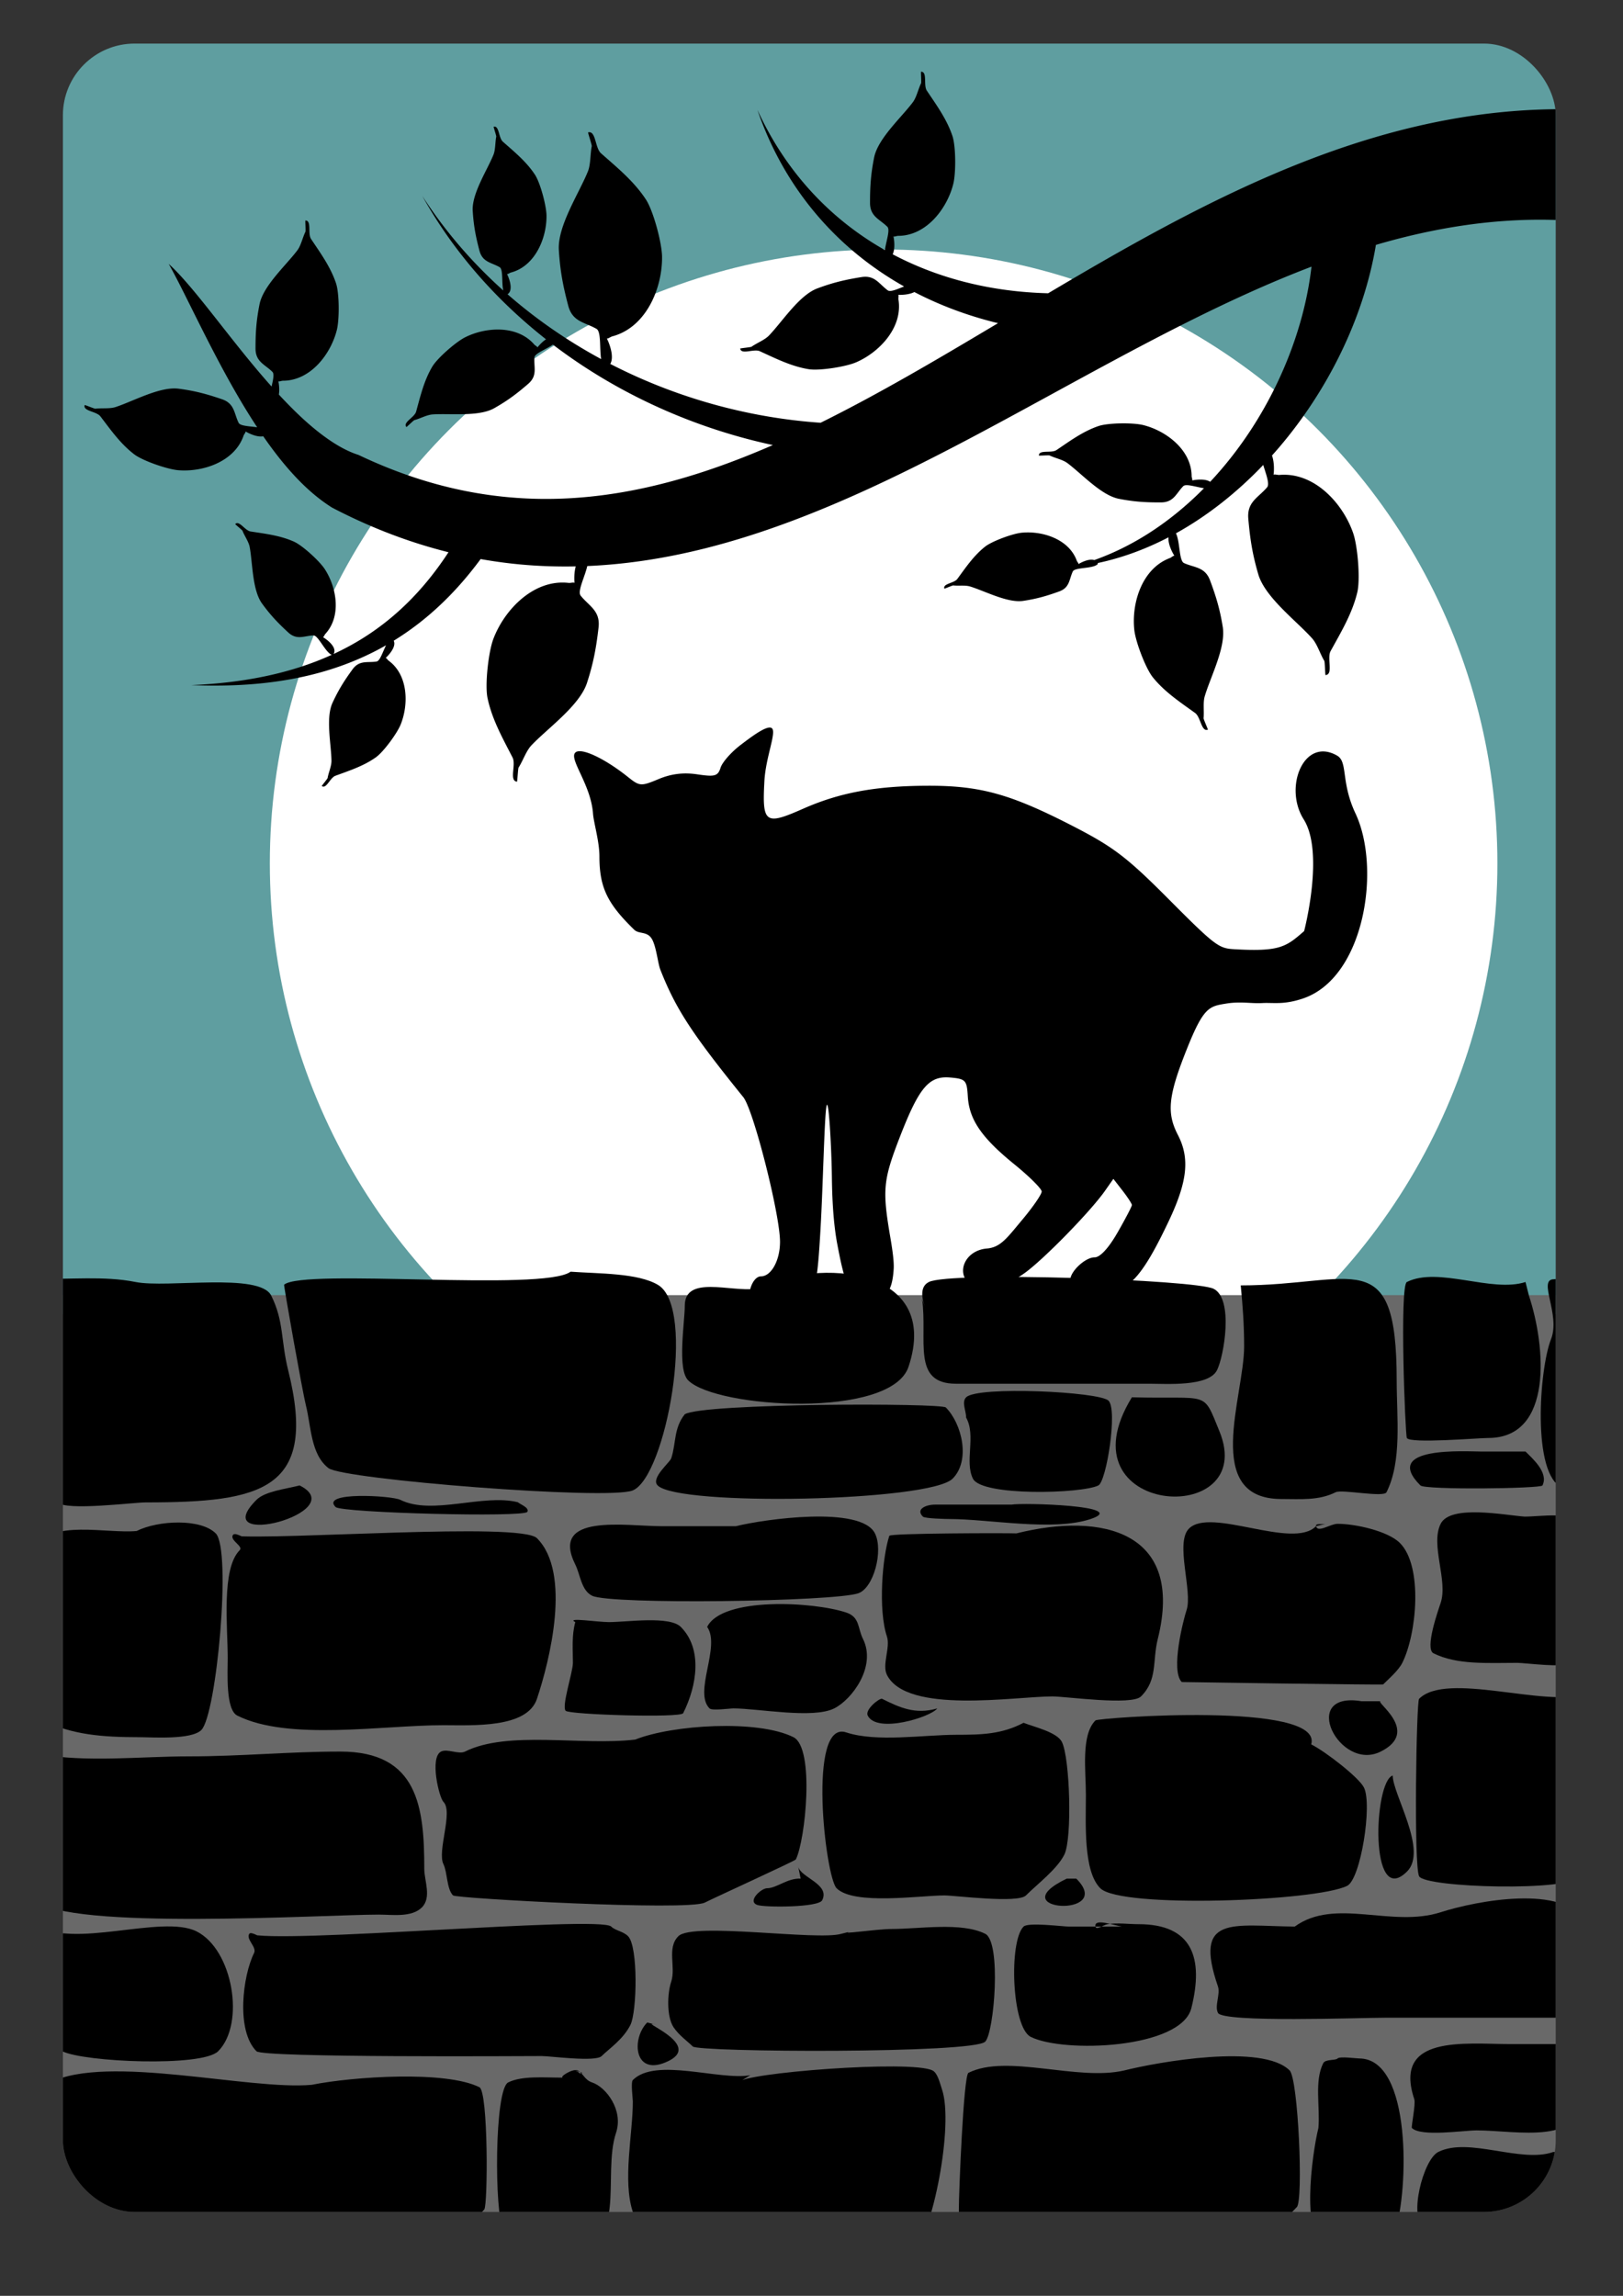
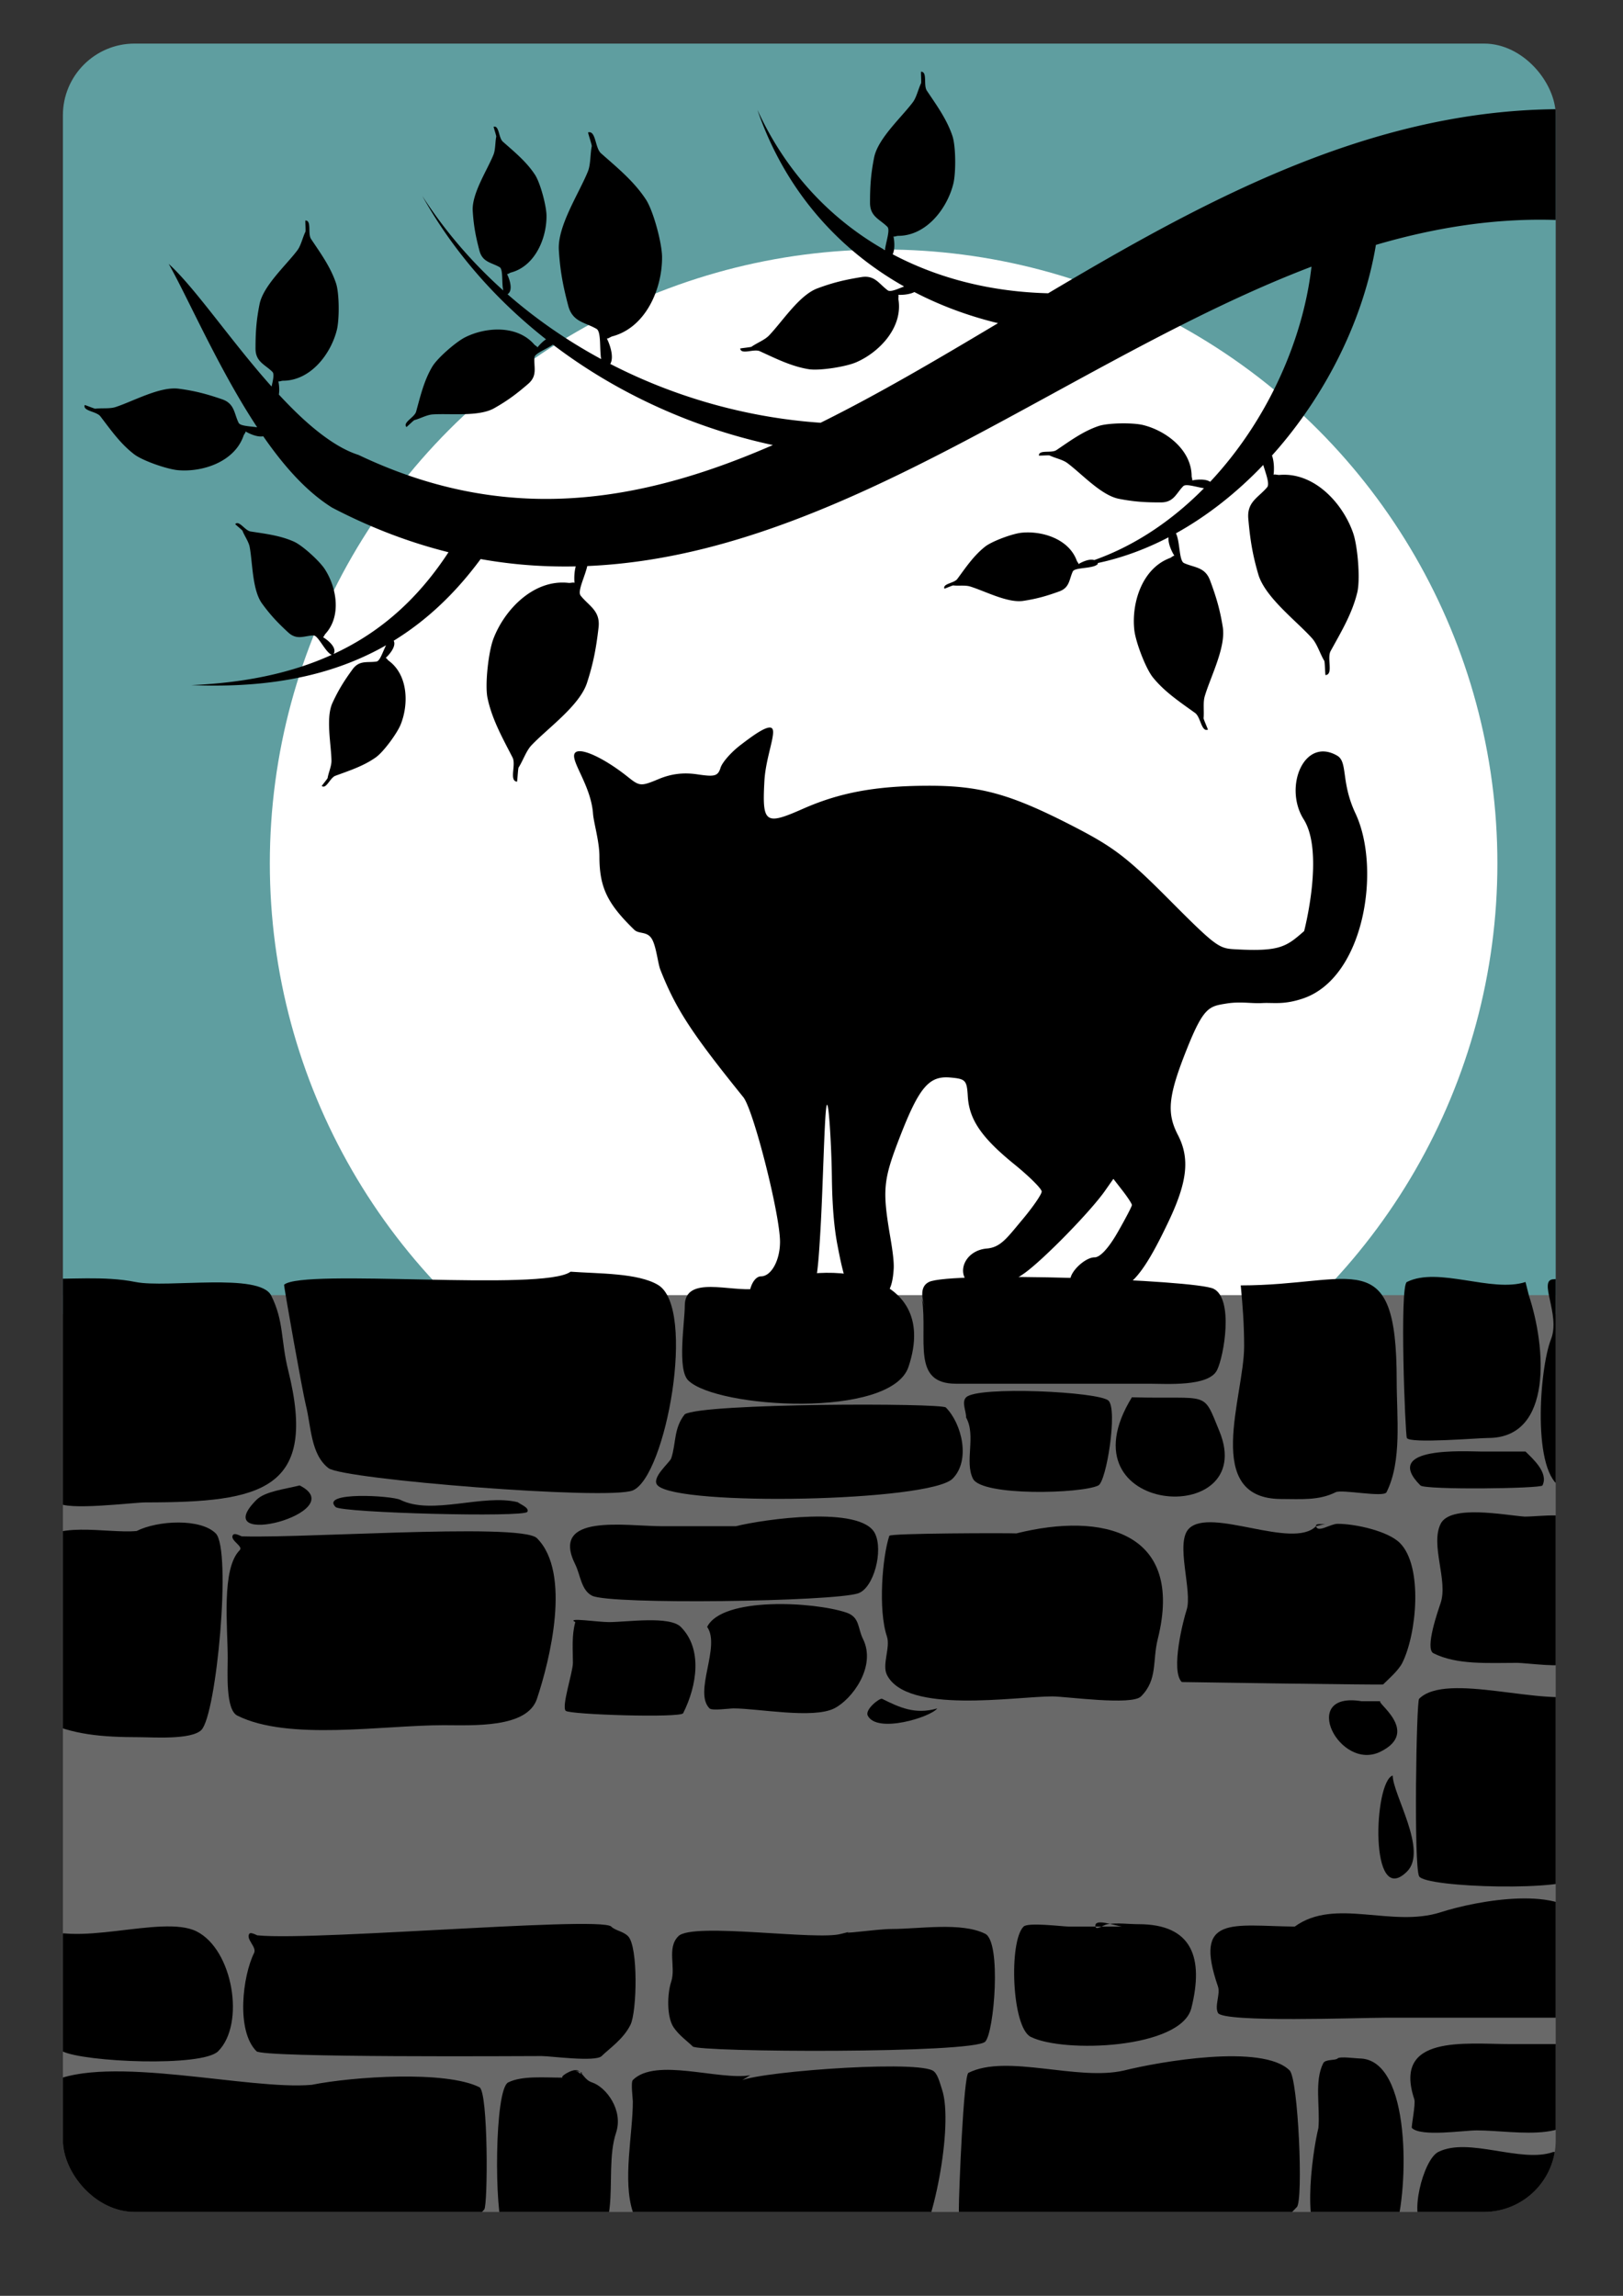
<svg xmlns="http://www.w3.org/2000/svg" width="210mm" height="297mm" viewBox="0 0 744.094 1052.362">
  <rect x="0" y="0" width="744.094" height="1052.362" fill="#333333" stroke="none" />
  <defs>
    <clipPath clipPathUnits="userSpaceOnUse" id="a">
      <rect width="684.413" height="993.936" x="28.838" y="19.976" ry="32.873" fill="peru" stroke-width="3" />
    </clipPath>
  </defs>
  <g clip-path="url(#a)">
    <path fill="#5f9ea0" d="M19.032 11.048H723.21v591.347H19.032z" />
    <circle cx="405.107" cy="395.763" r="281.4" fill="#fff" />
    <path d="M369.513 595.212c2.3-2.3 3.618-4.256 4.537-8.678.92-4.423 1.44-11.313 2.147-23.482 1.127-19.392 1.766-51.722 2.744-56.11.977-4.389 2.292 19.164 2.453 32.77.149 12.562.98 22.8 2.521 30.845 1.54 8.044 3.44 17.725 6.423 21.516 2.794 3.551 7.104 5.313 9.913 5.288 2.809-.024 4.813-2.184 7.17-5.781 1.646-2.513 2.154-7.155 2.313-10.05.159-2.896-.379-7.524-1.521-14.185-1.865-10.876-2.697-17.448-2.14-23.69.556-6.242 2.5-12.154 6.185-21.712 9.041-23.444 13.56-28.873 23.326-28.028 7.13.617 7.684 1.205 8.123 8.626.631 10.669 6.3 18.947 21.337 31.155 6.895 5.598 12.537 11.215 12.537 12.482 0 1.267-3.968 7.043-8.819 12.837-7.108 8.49-9.996 12.752-16.33 13.292-9.332.797-13.505 9.674-9.192 14.87 4.973 5.993 16.794 3.48 26.764-3.799 8.824-6.443 29.983-28.087 36.626-37.562l1.91-2.726 1.911-2.725 2.115 2.725 2.115 2.726a64.763 64.763 0 012.996 4.17c.772 1.185 1.255 2.071 1.262 2.37.008.3-.723 1.861-1.908 4.133a251.396 251.396 0 01-4.628 8.405c-2.073 3.614-4.08 6.476-5.885 8.434-1.803 1.958-3.403 3.013-4.659 3.013-4.302 0-11.196 6.435-11.196 10.452 0 4.428 8.73 7.373 17.477 5.895 5.088-.86 9.17-3.117 13.392-8.13 4.221-5.015 8.583-12.786 14.228-24.674 4.33-9.117 6.782-16.35 7.458-22.643.676-6.294-.424-11.65-3.199-17.015-5.271-10.193-4.432-18.01 4.268-39.746 7.585-18.951 10.166-19.205 17.883-20.457 6.633-1.076 11.397.053 16.522-.234 5.124-.288 9.779.913 18.681-2.095 28.255-9.546 35.9-59.654 24.082-84.797-6.84-14.55-3.401-23.639-8.43-26.53-15.223-8.748-24.604 14.507-15.339 29.187 9.648 15.286.219 51.246.219 51.246-8.18 7.126-10.99 9.502-31.657 8.335-7.369-.416-8.535-.95-30.145-22.67-19.441-19.539-25.548-24.201-44.35-33.866-28.67-14.736-42.48-18.54-66.887-18.424-23.618.112-40.017 3.17-56.771 10.584-17.318 7.663-18.717 6.647-17.638-12.811.583-10.522 5.275-21.463 3.642-23.895-1.633-2.432-9.591 3.646-14.65 7.504-4.212 3.213-8.296 7.852-9.077 10.31-1.236 3.896-2.604 4.291-10.664 3.082-6.325-.948-11.925-.267-17.724 2.156-8.09 3.38-8.73 3.34-14.012-.886-10.928-8.742-22.42-14.167-24.465-10.935-2.149 3.394 7.428 14.691 8.37 27.667.304 4.17 2.933 12.69 2.937 19.623.01 14.11 3.54 21.545 15.955 33.603 2.12 2.059 5.757.645 7.929 3.967 2.171 3.322 2.878 11.38 4.053 14.36 7.074 17.946 14.284 29.021 38.027 58.413 2.314 2.865 6.505 16.225 10.126 30.461 3.62 14.236 6.672 29.35 6.707 35.721.023 4.287-.978 8.278-2.578 11.197-1.6 2.919-3.8 4.766-6.173 4.766-1.956 0-3.69 2.2-4.588 4.816-.898 2.616-.962 5.649.422 7.316 2.124 2.559 6.846 3.546 11.778 3.152 4.933-.393 10.075-2.168 13.04-5.134z" />
    <path d="M422.28 32.874c-.144 0 .196 4.908.004 5.293-1.29 2.587-2.044 6.385-3.776 8.697-5.239 6.995-16.013 16.621-17.752 25.342-1.493 7.49-1.882 13.13-1.876 20.793.004 6.296 4.443 7.459 7.946 10.957 1.377 1.375-.57 6.627-1.122 10.677-24.743-14.009-45.264-35.489-58.457-64.27 10.606 30.84 29.838 55.958 55.707 73.756a153.15 153.15 0 0011.541 7.193c-3.148 1.248-6.271 2.65-7.475 1.783-4.016-2.895-5.88-7.09-12.093-6.081-7.564 1.227-13.07 2.517-20.222 5.195-8.328 3.118-16.094 15.3-22.156 21.596-2.003 2.081-5.632 3.435-7.977 5.125-.35.252-5.248.705-5.225.847.486 2.99 6.25-.035 9.007 1.22 7.28 3.313 14.375 6.934 22.403 8.237 4.915.798 16.977-1.107 21.703-3.138 10.666-4.583 21.536-15.977 19.452-28.817-.1-.62.22-1.823-.092-2.15 1.104.1 4.876.038 7.39-1.258 11.84 6.159 24.688 10.95 38.35 14.261-27.75 16.567-54.65 32.437-81.348 45.654-32.103-2.208-64-10.849-93.055-25.268a244.635 244.635 0 01-3.37-1.704c2.057-3.456-.723-10.113-1.578-11.647.528.187 1.728-.78 2.48-.978 15.59-4.106 23.02-22.153 22.84-36.54-.08-6.374-3.996-20.995-7.374-26.16-5.518-8.435-13.192-14.645-20.61-21.22-2.81-2.491-2.283-10.543-5.914-9.587-.174.046 1.779 5.82 1.67 6.343-.734 3.507-.439 8.297-1.787 11.614-4.077 10.034-13.961 24.965-13.3 35.966.57 9.45 1.879 16.333 4.297 25.517 1.987 7.544 7.675 7.543 12.975 10.634 2.18 1.27 1.33 8.777 2.11 13.838-15.335-8.29-29.783-18.23-42.911-29.715 2.991-1.892.467-7.992-.234-9.249.375.137 1.236-.557 1.774-.7 11.144-2.934 16.455-15.833 16.326-26.117-.057-4.557-2.856-15.008-5.271-18.7-3.944-6.03-9.43-10.469-14.732-15.169-2.008-1.78-1.633-7.535-4.228-6.852-.124.033 1.272 4.16 1.194 4.533-.524 2.507-.314 5.932-1.277 8.302-2.915 7.173-9.98 17.845-9.507 25.709.407 6.754 1.343 11.675 3.072 18.24 1.42 5.393 5.486 5.392 9.274 7.601 1.676.977.848 7.109 1.657 10.677-14.153-12.675-26.715-27.169-37.125-43.344 14.183 25.413 33.66 47.581 56.723 65.722-1.87 1.223-3.444 3.064-3.915 3.742-.042-.413-1.081-.897-1.459-1.334-7.807-9.04-22.236-8.113-31.752-3.31-4.217 2.128-12.674 9.494-15.012 13.423-3.818 6.418-5.455 13.545-7.417 20.623-.743 2.68-6.272 4.953-4.453 7.058.087.1 3.293-3.08 3.677-3.177 2.572-.653 5.665-2.41 8.31-2.592 8.006-.552 21.162 1.17 28.268-2.852 6.104-3.454 10.259-6.566 15.584-11.165 4.375-3.778 2.522-7.564 2.854-12.097.136-1.855 5.357-3.724 8.477-5.876a247.256 247.256 0 0026.043 17.296c23.027 13.285 48.392 23.06 74.786 28.74-13.255 5.78-26.511 10.775-39.851 14.738-24.068 7.15-48.25 10.883-72.934 9.747-24.664-1.135-50.285-7.149-77.181-19.97-6.971-2.187-14.795-7.185-23.073-14.432-4.522-3.96-9.011-8.452-13.438-13.235.406-2.438-.008-5.197-.236-6.088.362.25 1.473-.248 2.087-.248 12.7 0 21.981-12.258 24.73-23.254 1.218-4.872 1.169-16.796-.369-21.409-2.51-7.532-7.11-13.803-11.442-20.3-1.64-2.462.374-8.491-2.584-8.491-.142 0 .188 4.792 0 5.168-1.263 2.524-2 6.234-3.692 8.49-5.12 6.826-15.645 16.217-17.347 24.73-1.463 7.313-1.845 12.82-1.845 20.302 0 6.146 4.332 7.286 7.75 10.704.944.944.28 3.763-.386 6.726a353.515 353.515 0 01-7.244-8.387c-7.81-9.329-15.005-18.711-21.802-27.252-6.716-8.44-12.868-15.833-18.122-20.597 3.436 6.068 7.65 14.67 12.42 24.227 4.78 9.576 10.321 20.525 16.38 31.29 3.66 6.501 7.587 13.067 11.76 19.382-3.64-.487-7.789-.584-8.509-2.051-2.128-4.34-1.805-8.81-7.62-10.798-7.08-2.421-12.415-3.84-19.808-4.821-8.606-1.143-20.897 5.778-29.012 8.414-2.683.872-6.43.368-9.227.746-.416.056-4.845-1.805-4.89-1.672-.957 2.8 5.4 2.843 7.198 5.192 4.747 6.2 9.191 12.58 15.507 17.393 3.867 2.948 15.134 6.853 20.138 7.277 11.295.956 25.895-3.86 30.004-15.877.198-.58 1.026-1.468.91-1.893 1.036.68 5.197 2.797 8.1 2.223a193.86 193.86 0 005.736 7.881c7.34 9.543 15.91 18.629 25.842 24.827 17.955 9.362 35.721 16.05 53.348 20.436-10.981 16.805-23.917 29.79-39.211 39.372-4.294 2.69-8.792 5.105-13.48 7.28 1.94-3.157-3.586-7.023-4.855-7.705.377-.089.716-1.099 1.08-1.494 7.55-8.205 5.149-21.489-.321-29.803-2.424-3.683-10.157-10.74-14.051-12.49-6.36-2.856-13.144-3.612-19.917-4.676-2.566-.403-5.264-5.29-7.022-3.378-.084.091 3.208 2.726 3.34 3.072.88 2.316 2.837 4.998 3.289 7.433 1.366 7.365 1.175 19.748 5.663 25.91 3.855 5.292 7.184 8.814 12.018 13.262 3.97 3.654 7.285 1.532 11.525 1.356 2.246-.093 5.422 7.712 8.41 8.893-18.297 8.326-39.611 12.84-64.364 13.877 31.313 1.31 58.652-2.903 82.517-14.67a126.655 126.655 0 006.75-3.59c-1.534 3.06-2.78 7.21-4.337 7.454-4.192.66-7.857-.773-11.034 3.589-3.868 5.31-6.442 9.416-9.184 15.362-3.193 6.922-.577 19.028-.473 26.519.035 2.475-1.358 5.488-1.767 7.933-.06.364-2.772 3.594-2.671 3.667 2.099 1.53 3.784-3.791 6.22-4.69 6.433-2.372 12.94-4.446 18.616-8.493 3.475-2.48 9.673-10.916 11.327-15.003 3.733-9.225 3.483-22.72-5.53-29.286-.435-.316-.964-1.242-1.351-1.254 1.028-.85 5.102-5.093 3.693-7.876 14.83-9.108 28.083-21.457 39.852-37.435a220.234 220.234 0 0019.093 2.552c8.232.729 16.401.974 24.514.811-.82 2.984-.705 6.422-.55 7.56-.421-.367-1.892.097-2.665.009-16.016-1.85-29.503 12.255-34.572 25.721-2.245 5.966-3.92 21.01-2.653 27.05 2.07 9.864 6.956 18.441 11.472 27.266 1.71 3.342-1.708 10.651 2.022 11.082.178.02.46-6.07.753-6.516 1.96-3 3.428-7.569 5.89-10.167 7.45-7.862 22.091-18.172 25.478-28.659 2.91-9.008 4.194-15.896 5.284-25.33.895-7.75-4.403-9.82-8.215-14.629-1.557-1.963 1.908-8.566 3.05-13.552 18.319-.78 36.345-3.663 54.11-8.13 54.219-13.636 106.684-42.166 157.572-69.957 40.811-22.288 80.241-43.872 120.34-59.147-2.811 24.673-12.331 50.994-27.447 74.29-5.596 8.623-11.96 16.821-19.003 24.332-2.38-1.609-7.071-.917-8.252-.607.236-.347-.242-1.403-.245-1.987-.068-12.099-11.797-20.874-22.287-23.434-4.647-1.134-16.006-1.022-20.391.467-7.163 2.432-13.111 6.847-19.278 11.009-2.335 1.576-8.089-.311-8.073 2.507 0 .134 4.563-.205 4.922-.028 2.412 1.189 5.948 1.87 8.107 3.47 6.53 4.84 15.532 14.818 23.651 16.394 6.974 1.354 12.222 1.69 19.35 1.65 5.855-.033 6.918-4.167 10.156-7.441 1.224-1.238 5.807.374 9.51.937-14.34 14.542-31.326 26.218-50.32 32.943-2.432-.815-6.303 1.231-7.215 1.854.095-.357-.613-1.088-.787-1.57-3.62-9.987-15.905-13.791-25.335-12.819-4.178.431-13.539 3.87-16.727 6.393-5.207 4.121-8.828 9.525-12.702 14.783-1.468 1.992-6.782 2.126-5.939 4.452.04.11 3.715-1.513 4.064-1.472 2.345.272 5.47-.206 7.727.481 6.826 2.08 17.212 7.68 24.391 6.592 6.167-.935 10.605-2.201 16.488-4.334 4.833-1.752 4.495-5.485 6.208-9.147.953-2.037 9.742-1.106 11.529-3.522a3.325 3.325 0 00-.142-.324c11.2-2.37 22.093-6.399 32.503-11.81-.36 3.15 1.941 7.381 2.688 8.454-.465-.115-1.406.811-2.03 1.044-12.926 4.821-17.718 20.821-16.342 33.057.61 5.42 5.188 17.539 8.504 21.65 5.415 6.713 12.477 11.349 19.352 16.318 2.605 1.882 2.842 8.783 5.852 7.66.144-.054-2.01-4.806-1.96-5.26.326-3.049-.333-7.103.533-10.042 2.619-8.891 9.767-22.445 8.268-31.756-1.287-7.998-2.987-13.749-5.828-21.364-2.333-6.256-7.177-5.77-11.953-7.951-2.315-1.058-1.78-9.86-3.69-13.629 14.5-8.034 28.003-18.745 40.024-31.337 1.296 4.276 3.04 8.732 1.774 10.24-3.945 4.698-9.299 6.619-8.62 14.391.824 9.462 1.915 16.383 4.57 25.469 3.093 10.578 17.44 21.292 24.667 29.36 2.389 2.666 3.728 7.276 5.603 10.33.28.454.391 6.55.57 6.534 3.74-.327.528-7.728 2.332-11.022 4.761-8.694 9.885-17.13 12.23-26.933 1.435-6.003.184-21.088-1.893-27.115-4.69-13.602-17.778-28.08-33.84-26.679-.775.068-2.234-.438-2.665-.08.215-1.296.465-5.62-.718-8.827.952-1.06 1.896-2.127 2.827-3.21 22.65-26.36 39.234-59.772 44.82-93.34 1.014-.297 2.028-.597 3.044-.884 25.469-7.192 50.895-11.124 76.684-10.604 25.711.518 52.177 5.467 79.836 16.427l18.957-50.604c-32.061-11.445-63.004-16.458-92.906-16.532a272.71 272.71 0 00-5.966.05c-31.673.615-61.763 6.702-90.42 16.045-49.24 16.053-95.717 42.301-139.492 68.283-25.876-.643-50.117-6.669-71.28-17.864 1.257-2.683.64-7.028.338-8.2.373.255 1.507-.253 2.135-.254 13.008-.008 22.505-12.57 25.313-23.834 1.245-4.99 1.187-17.203-.39-21.926-2.577-7.714-7.293-14.133-11.734-20.785-1.682-2.52.378-8.695-2.651-8.693z" />
    <path fill="#696969" d="M25.033 593.675h694.663v424.138H25.033z" />
    <path d="M593.59 883.117c-28.624-.308-46.56-5.549-35.19 27.475 1.179 3.425-1.654 8.887 0 12.089 2.353 4.556 65.308 2.198 77.19 2.198h85.138c5.073 0 8.5-38.489 5.675-43.96-8.958-17.346-49.622-9.63-65.839-4.396-22.586 7.289-48.45-6.857-66.974 6.594zM17.096 586.098c15.027.518 30.432-1.374 45.073 1.554 14.5 2.9 56.83-4.46 62.168 6.217 5.896 11.793 4.362 20.556 7.771 34.193 13.736 54.943-11.947 60.614-65.277 60.614-5.851 0-36.418 3.992-40.41 0-7.53-7.531-10.688-10.497-15.542-20.205-1.428-2.858 4.278-79.464 6.217-82.373 1.15-1.724 4.145 0 6.217 0M261.599 582.925c-12.392 9.226-122.572-1.611-131.34 5.96-.268.23 8.463 49.318 9.974 55.274 2.445 9.628 2.146 22.422 10.356 28.81 6.663 5.183 128.26 14.851 139.506 10.222 15.21-6.26 29.287-83.674 11.578-94.213-9.27-5.517-27.263-5.114-40.074-6.053zM346.59 590.76c-11.694 1.536-32.639-6.36-32.639 7.772 0 7.52-3.572 29.066 1.554 34.192 12.828 12.828 93.019 17.8 101.024-6.216 15.23-45.688-40.978-50.228-69.94-35.747z" />
    <path d="M313.951 648.267c-5.166 6.508-3.922 13.32-6.217 20.204-.65 1.95-9.536 9.115-6.217 12.434 9.659 9.659 124.683 7.426 135.217-3.108 8.376-8.376 4.217-25.313-3.108-32.639-2.088-2.087-111.094-2.04-119.675 3.109zM422.746 595.423c2.62 18.756-4.97 38.856 15.542 38.856h88.59c7.786 0 27.244 1.464 31.085-6.217 3.208-6.416 7.703-32.673-1.554-37.301-8.397-4.199-120.713-8.03-130.554-3.109-4.798 2.399-2.76 8.817-1.555 12.434M568.842 589.207c.911 9.561 1.554 17.954 1.554 27.975 0 22.883-19.313 69.94 17.097 69.94 9.047 0 17.091.78 24.867-3.108 2.898-1.45 22.036 2.554 23.313 0 7.166-14.331 4.663-34.127 4.663-51.29 0-63.456-19.678-43.517-71.494-43.517zM699.396 587.652c-15.49 5.045-39.96-7.218-54.397 0-3.403 1.701-.773 69.95 0 71.494 1.334 2.668 32.686 0 37.3 0 29.925 0 26.377-42.099 18.651-65.277M699.396 665.363h-20.205c-6.81 0-46.178-2.66-27.975 15.542 2.107 2.108 55.215 1.472 55.951 0 2.938-5.875-4.677-12.448-7.77-15.542zM442.95 649.82c4.622 8.287-.807 20.144 3.11 27.977 4.086 8.173 49.915 6.903 57.505 3.108 3.712-1.856 8.896-34.622 4.663-38.855-4.141-4.142-60.032-6.8-65.277-1.554-2.198 2.198 0 6.216 0 9.325z" />
    <path d="M518.939 640.496c36.03.99 32.299-3.547 40.12 15.542 18.39 44.879-73.68 39.06-40.12-15.542zM62.643 701.783c-13.759 1.307-39.574-5.476-46.158 7.693-3.208 6.415 1.061 78.01 3.297 79.127 13.189 6.595 27.168 7.693 43.96 7.693 6.073 0 23.964 1.313 28.574-3.297 6.973-6.973 13.954-82.757 6.594-90.117-6.932-6.932-26.452-6.007-36.267-1.1zM137.374 680.902c-6.455 1.645-15.879 2.691-19.782 6.594-23.37 23.37 44.272 5.65 19.782-6.594zM106.603 703.98c21.566 2.089 132.082-6.39 139.572 1.1 15.943 15.943 5.851 56.079 0 73.632-4.523 13.569-29.317 12.09-42.86 12.09-27.859 0-71.085 7.318-94.514-4.397-5.456-2.727-4.396-19.841-4.396-26.375 0-14.146-3.014-40.947 5.495-49.455 1.737-1.738-4.075-4.263-3.297-6.594.704-2.114 4.396.732 6.593 1.099M337.391 699.585h-34.068c-16.362 0-51.437-6.161-39.564 17.584 2.31 4.62 2.686 11.783 7.693 14.287 8.37 4.185 110.533 2.72 121.988-1.1 7.14-2.379 11.641-19.578 7.693-27.474-6.426-12.853-50.988-6.486-63.742-3.297zM263.759 743.545c-1.702 6.035-1.1 12.446-1.1 18.683 0 4.362-5.322 19.953-3.296 21.98 1.771 1.771 52.731 3.337 53.85 1.098 6.459-12.916 8.885-29.58-1.098-39.563-5.167-5.167-24.698-2.198-32.97-2.198-5.129 0-19.973-2.294-15.386 0 2.072 1.036 4.396 1.465 6.594 2.198" />
    <path d="M324.204 745.743c6.32 8.98-6.366 29.9 1.099 37.365 1.14 1.141 9.133 0 10.99 0 11.267 0 36.384 4.887 46.157 0 8.216-4.107 19.479-19.29 13.188-31.87-2.487-4.975-1.353-9.976-7.693-12.09-14.929-4.976-56.797-7.295-63.741 6.595zM465.974 702.882c-4.338-.201-57.844-.11-58.247 1.099-3.16 9.479-5.219 33.797-1.099 46.158 1.677 5.03-2.346 12.89 0 17.583 9.09 18.18 58.833 9.891 75.83 9.891 6.315 0 36.384 4.28 40.664 0 7.721-7.721 5.132-16.131 7.693-26.375 12.29-49.166-25.34-58.231-64.841-48.356zM603.348 699.585c-10.702 10.92-48.253-8.895-58.246 1.099-6.479 6.478 1.782 28.72-1.1 37.366-1.462 4.386-7.444 27.723-2.197 32.97.035.034 92.019 1.395 92.315 1.098 2.109-2.108 7.002-6.31 8.792-9.89 6.635-13.271 9.558-44.293-1.099-54.95-5.5-5.501-20.489-8.792-28.574-8.792-3.317 0-9.086 4.317-9.89 1.099-.367-1.466 2.93-.733 4.395-1.1M698.96 695.189c-9.29-.7-34.012-5.607-38.464 3.297-4.827 9.654 3.446 25.929 0 36.267-1.034 3.102-7.414 21.02-3.297 23.079 10.797 5.398 24.803 4.396 38.465 4.396 3.702 0 21.675 2.503 24.178 0 1.734-1.734 6.646-5.6 7.693-7.693 3.505-7.012 4.602-50.348-1.1-56.05-5.83-5.83-19.893-3.296-27.474-3.296zM237.383 688.595c-15.937-3.99-39.33 6.161-53.85-1.1-3.859-1.928-36.872-3.9-29.674 3.298 2.673 2.673 86.58 4.878 87.92 2.198.927-1.854-2.738-3.153-4.396-4.396z" />
-     <path d="M463.776 689.694h-35.168c-3.988 0-8.962 2.028-5.495 5.495.901.9 10.812 1.099 12.089 1.099 18.185 0 47.566 5.758 64.84 0 18.5-6.166-31.479-7.552-36.266-6.594zM17.584 803.99c22.317 4.027 46.333 1.098 69.237 1.098 23.817 0 45.551-2.198 69.236-2.198 35.727 0 38.465 25.671 38.465 53.851 0 5.25 3.453 13.032-1.099 17.584-4.714 4.714-13.657 3.297-19.782 3.297-24.691 0-143.147 7.415-157.156-6.594-1.176-1.176 3.014-59.38 1.099-67.039zM291.234 797.395c-24.737 2.905-58.417-4.31-78.029 5.495-2.93 1.466-8.06-1.465-10.99 0-5.317 2.659-.94 21.04 1.1 23.08 4.56 4.56-2.997 22.582 0 28.573 1.817 3.635 1.44 11.331 4.395 14.287 1.38 1.38 107.565 7.212 115.395 3.297 5.35-2.675 41.44-19.14 41.761-19.782 4.38-8.758 8.783-51.108-1.099-56.049-16.356-8.178-55.532-5.701-72.533 1.1zM469.27 789.702c-9.952 5.258-19.31 5.495-30.771 5.495-14.897 0-36.698 3.52-50.554-1.099-17.874-5.958-9.56 66.272-4.396 71.435 7.915 7.915 38.441 3.297 49.455 3.297 4.841 0 33.597 3.769 37.366 0 5.272-5.272 14.226-11.967 17.584-18.683 3.699-7.398 2.56-44.334-1.1-51.653-2.286-4.573-12.969-6.946-17.583-8.792zM367.064 861.137c-5.968-.335-11.013 4.396-15.386 4.396-2.685 0-9.308 6.056-4.396 7.693 3.463 1.154 27.986 1.176 29.673-2.198 3.716-7.432-9.991-10.394-10.99-15.386M601.15 799.593c5.744-19.865-97.705-12.194-98.91-10.99-6.719 6.72-4.395 23.116-4.395 34.07 0 13.177-1.269 34.997 6.594 42.86 9.363 9.363 98.959 6.02 113.196-1.099 6.204-3.102 11.597-37.251 7.693-45.059-2.34-4.68-17.778-16.582-24.178-19.782z" />
    <path d="M624.23 779.811c-28.922-4.77-10.17 32.56 8.791 23.08 18.558-9.28-3.145-23.08 0-23.08M726.436 776.514c-18.088 6.203-63.168-10.464-75.83 2.198-1.255 1.255-2.479 76.37 0 81.326 2.653 5.309 70.046 7.172 73.632 0 6.302-12.604 2.198-36.841 2.198-51.653v-31.87zM712.401 586.388c17.89-2.274 24.724 12.506 19.65 25.277-2.79 7.022-2.205 76.005-15.72 70.336-14.177-5.947-10.564-54.739-5.24-68.138 4.491-11.303-6.297-27.475 1.31-27.475z" />
    <path d="M638.516 813.88c-8.679 2.61-10.86 61.415 6.594 43.96 9.588-9.588-6.594-35.382-6.594-43.96zM16.485 882.018c16.193 11.907 57.613-4.713 73.633 3.297 16.697 8.349 22.406 42.435 9.89 54.95-7.31 7.311-61.486 4.974-71.434 0-18.231-9.116-18.785-57.29-12.09-58.247 4.588-.655 8.618 3.634 13.189 4.396M114.295 886.414c11.908 4.949 160.742-8.503 165.949-3.297 1.89 1.89 5.38 2.084 7.693 4.396 4.717 4.717 4.1 34.662 1.099 40.663-3.346 6.69-9.924 11.023-13.188 14.287-2.826 2.825-23.456 0-27.475 0-8.235 0-127.76.822-130.78-2.198-9.52-9.52-6.278-34.701-1.1-45.06 1.351-2.701-3.873-6.278-2.198-8.791.831-1.246 5.41 1.803 6.594 2.198M385.747 886.414c-10.896 3.272-68.192-5.44-74.731 1.099-5.433 5.432-1.043 14.117-3.297 20.88-1.815 5.444-2.133 16.034 1.099 20.882 2.465 3.697 6.538 6.538 8.792 8.792 2.668 2.668 128.554 3.325 134.077-2.198 4.118-4.119 7.522-45.694 0-49.455-10.908-5.454-30.295-2.198-42.86-2.198-6.972 0-25.67 2.846-18.684 1.099M502.24 883.117h-12.088c-2.892 0-18.8-2.081-20.881 0-6.833 6.832-5.43 46.19 3.297 50.554 15.117 7.558 68.975 5.444 73.633-13.188 5.753-23.013.453-38.465-24.178-38.465-4.554 0-9.793-.749-14.287 0-1.843.307-5.129 2.93-5.495 1.099-.79-3.951 8.114-.663 12.089 0M142.87 955.65c-28.728 2.581-93.556-14.216-119.791-1.098-7.34 3.67-6.403 15.004-9.891 21.98-1.66 3.32.913 48.812 2.198 49.454 24.583 12.292 60.59-.342 89.019 4.396 16.465 2.744 85.903 11.449 100.008 4.396 7.863-3.931 12.665-17.06 17.584-21.98 1.696-1.696 1.889-54.005-2.198-56.048-15.49-7.745-58.005-4.884-76.93-1.1zM258.264 952.354c-8.665.02-18.922-.98-25.277 2.198-6.325 3.162-6.44 59.654-2.198 68.137 3.093 6.186 10.762 5.267 14.287 8.792 1.501 1.502 11.775 0 14.287 0 29.574 0 16.405-33.83 23.079-53.85 3.457-10.373-4.55-20.932-10.99-23.08-3.471-1.156-4.122-4.258-6.594-5.494-2.198-1.1-9.052 3.297-6.594 3.297 18.167 0-2.865-6.084 8.792-2.198M343.985 951.255c-14.34 2.469-43.386-8.266-53.85 2.198-1.013 1.012 0 8.506 0 9.89 0 14.709-4.797 36.164 0 50.554 1.11 3.33 8.775 10.974 10.99 13.188 6.497 6.497 39.791-1.932 49.454 0 18.286 3.657 40.913-1.382 58.247 4.396 1.17.39 8.329 2.662 9.891 1.1 8.865-8.866 18.62-58.434 13.188-74.732-1.104-3.312-2.047-7.618-4.396-8.792-9.848-4.924-87.577 1.17-89.019 5.495M515.429 949.057c-21.503 5.014-53.746-7.746-71.435 1.099-2.242 1.12-4.396 54.917-4.396 62.642 0 3.395.925 10.932 4.396 12.09 9.92 3.306 120.437 6.378 132.978 2.197 5.639-1.88 12.984-10.785 17.584-15.386 3.048-3.047.662-58.684-3.297-62.642-12.46-12.461-60.377-3.864-75.83 0zM604.447 975.433c.846-9.655-1.94-21.398 2.198-29.673.985-1.97 5.56-1.165 6.594-2.198 1.045-1.045 8.434 0 9.891 0 24.301 0 22.622 60.716 16.485 79.127-3.682 11.046-21.98 5.495-30.772 5.495-12.973 0-7.313-41.083-4.396-52.751zM717.644 936.968h-25.277c-20.79 0-53.857-4.415-43.96 25.277.724 2.17-1.512 12.775-1.099 13.188 4.159 4.158 23.727 1.099 29.673 1.099 18.686 0 49.455 7.495 49.455-17.584 0-1.698 1.248-10.841 0-12.09-3.525-3.524-5.895-4.096-8.792-9.89zM712.149 986.423c-14.855 5.305-38.725-7.014-52.752 0-7.032 3.516-13.63 30.55-6.594 34.068 10.32 5.16 53.553 10.59 65.94 4.396 14.275-7.137 15.647-38.464-6.594-38.464zM429.707 783.108c-10.08 2.96-17.381-.448-25.277-4.396-1.066-.533-8.004 4.872-6.594 7.693 4.179 8.357 28.857.722 31.871-3.297z" />
-     <path d="M296.729 927.077c-7.536 7.63-6.019 25.539 9.89 17.584 15.88-7.94-16.51-19.24-5.494-16.485M489.053 861.137c-31.05 14.943 22.659 18.263 4.396 0" />
  </g>
</svg>